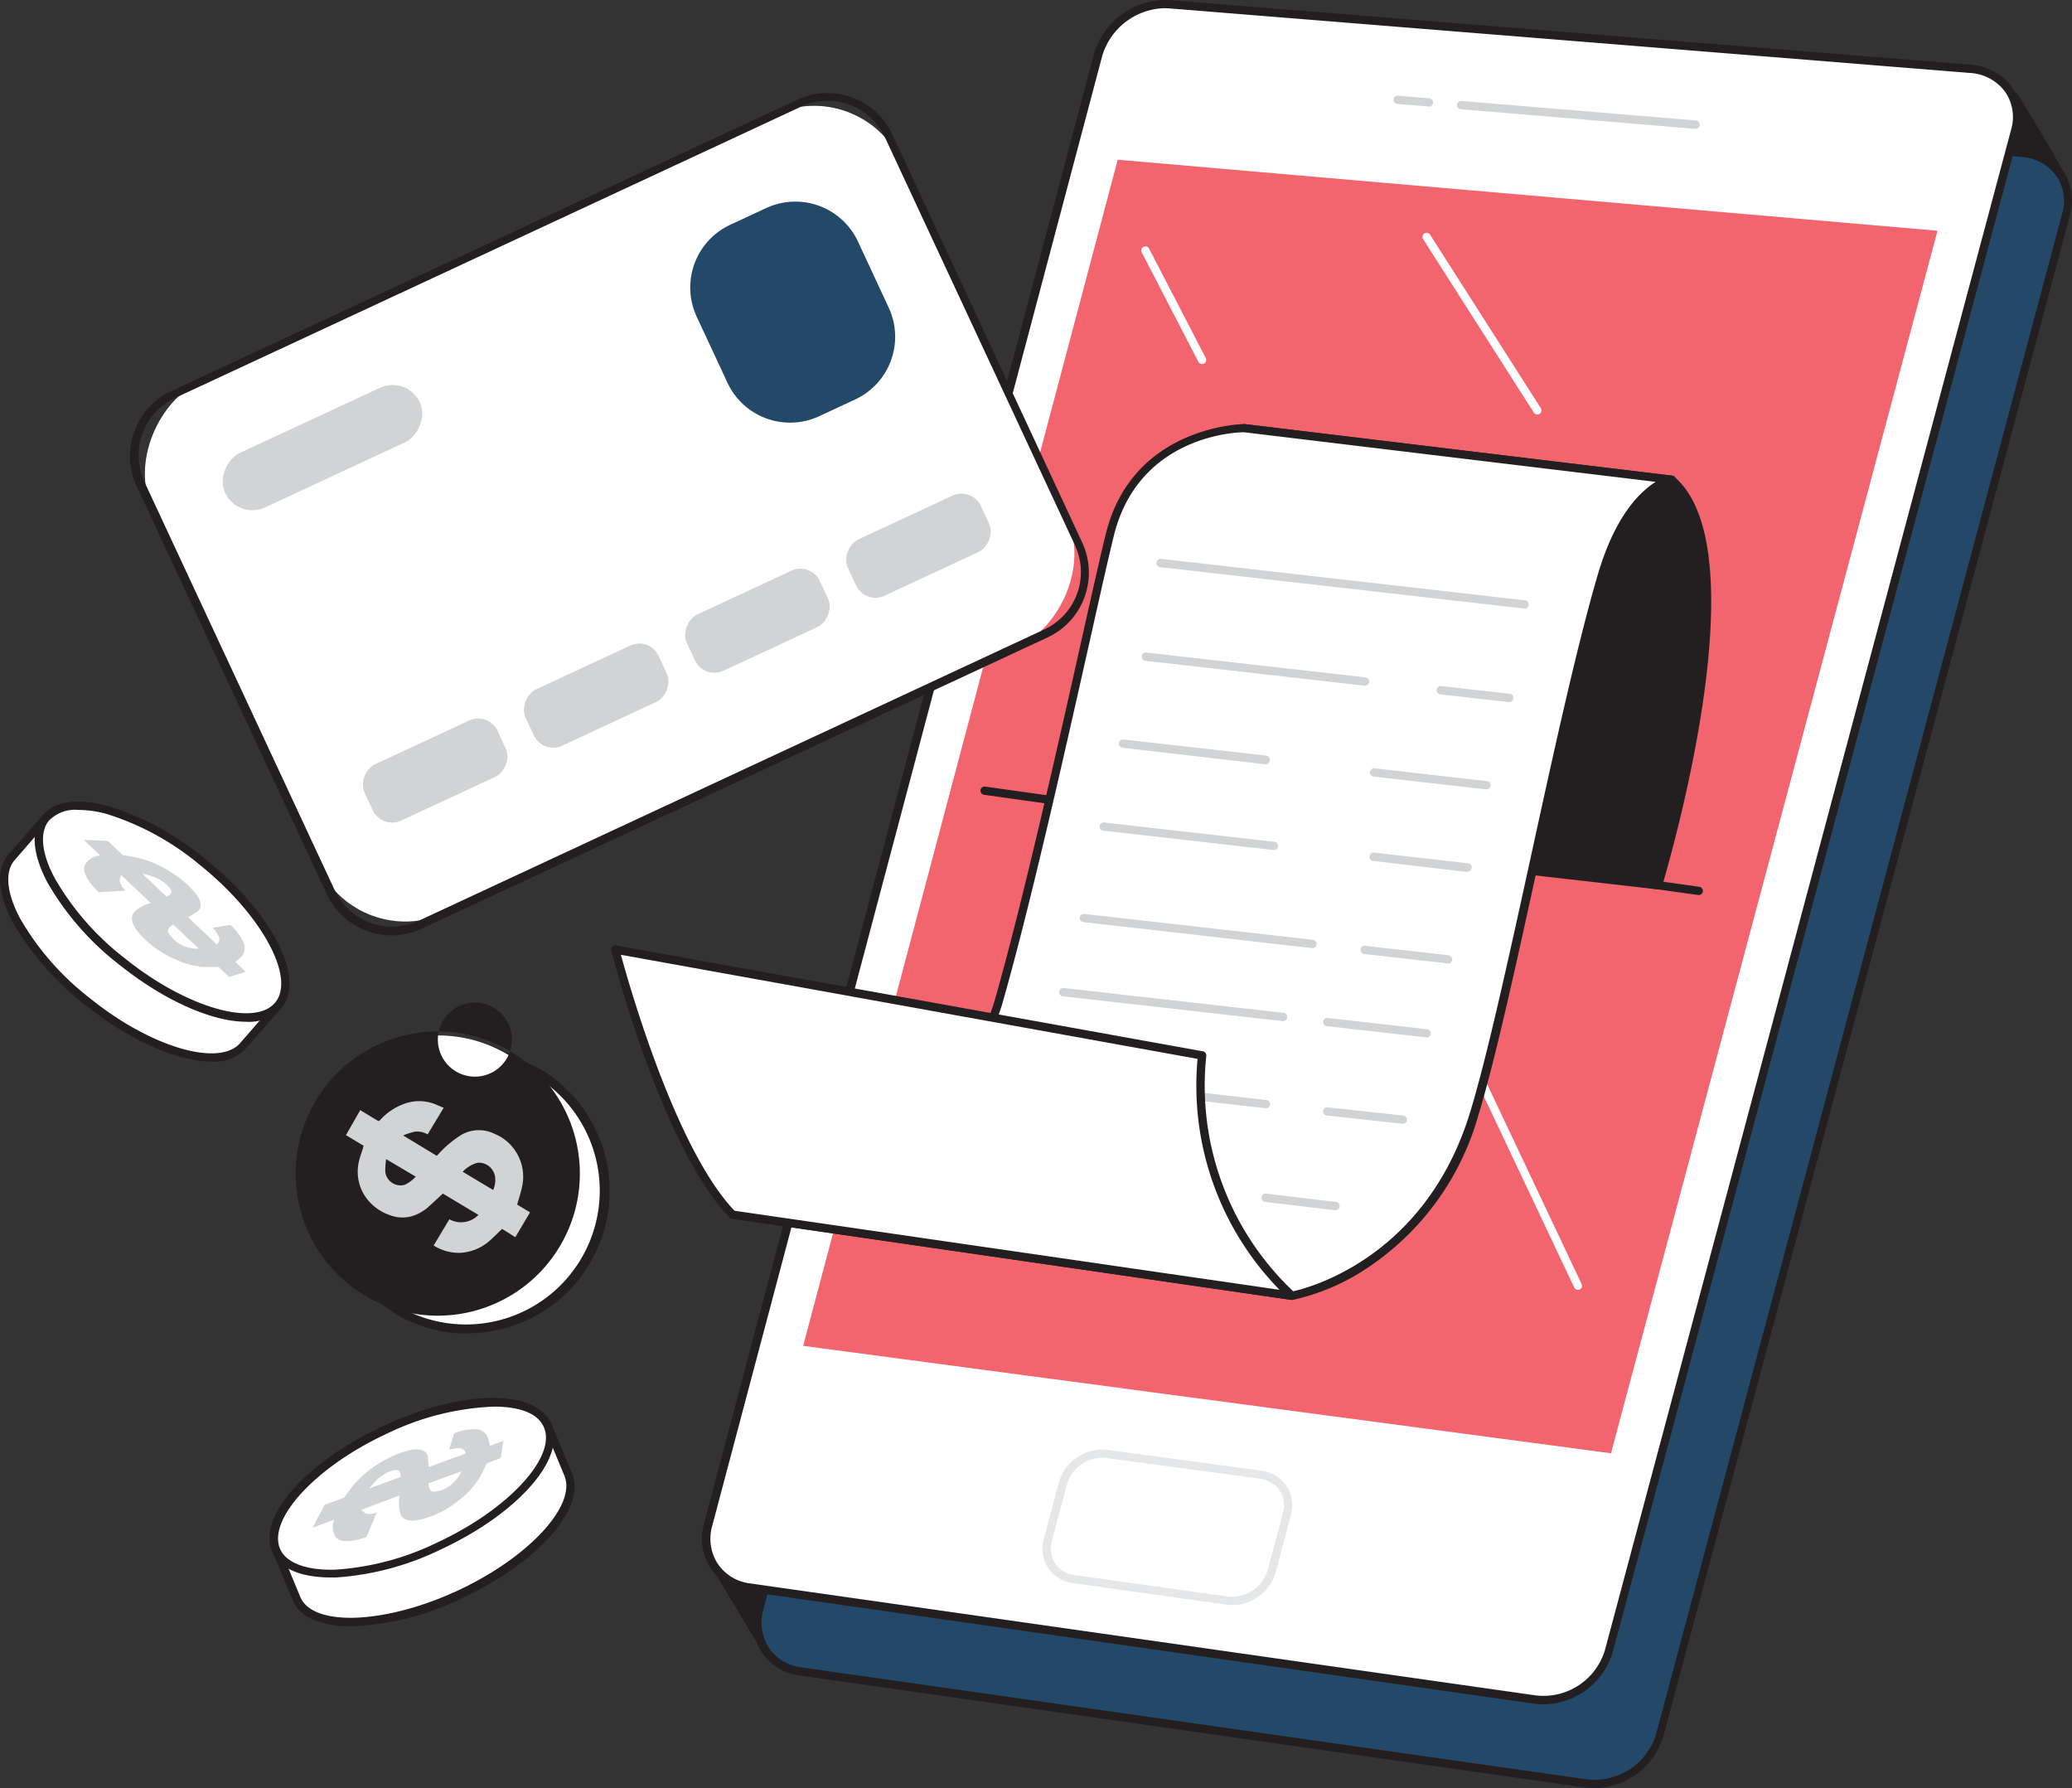
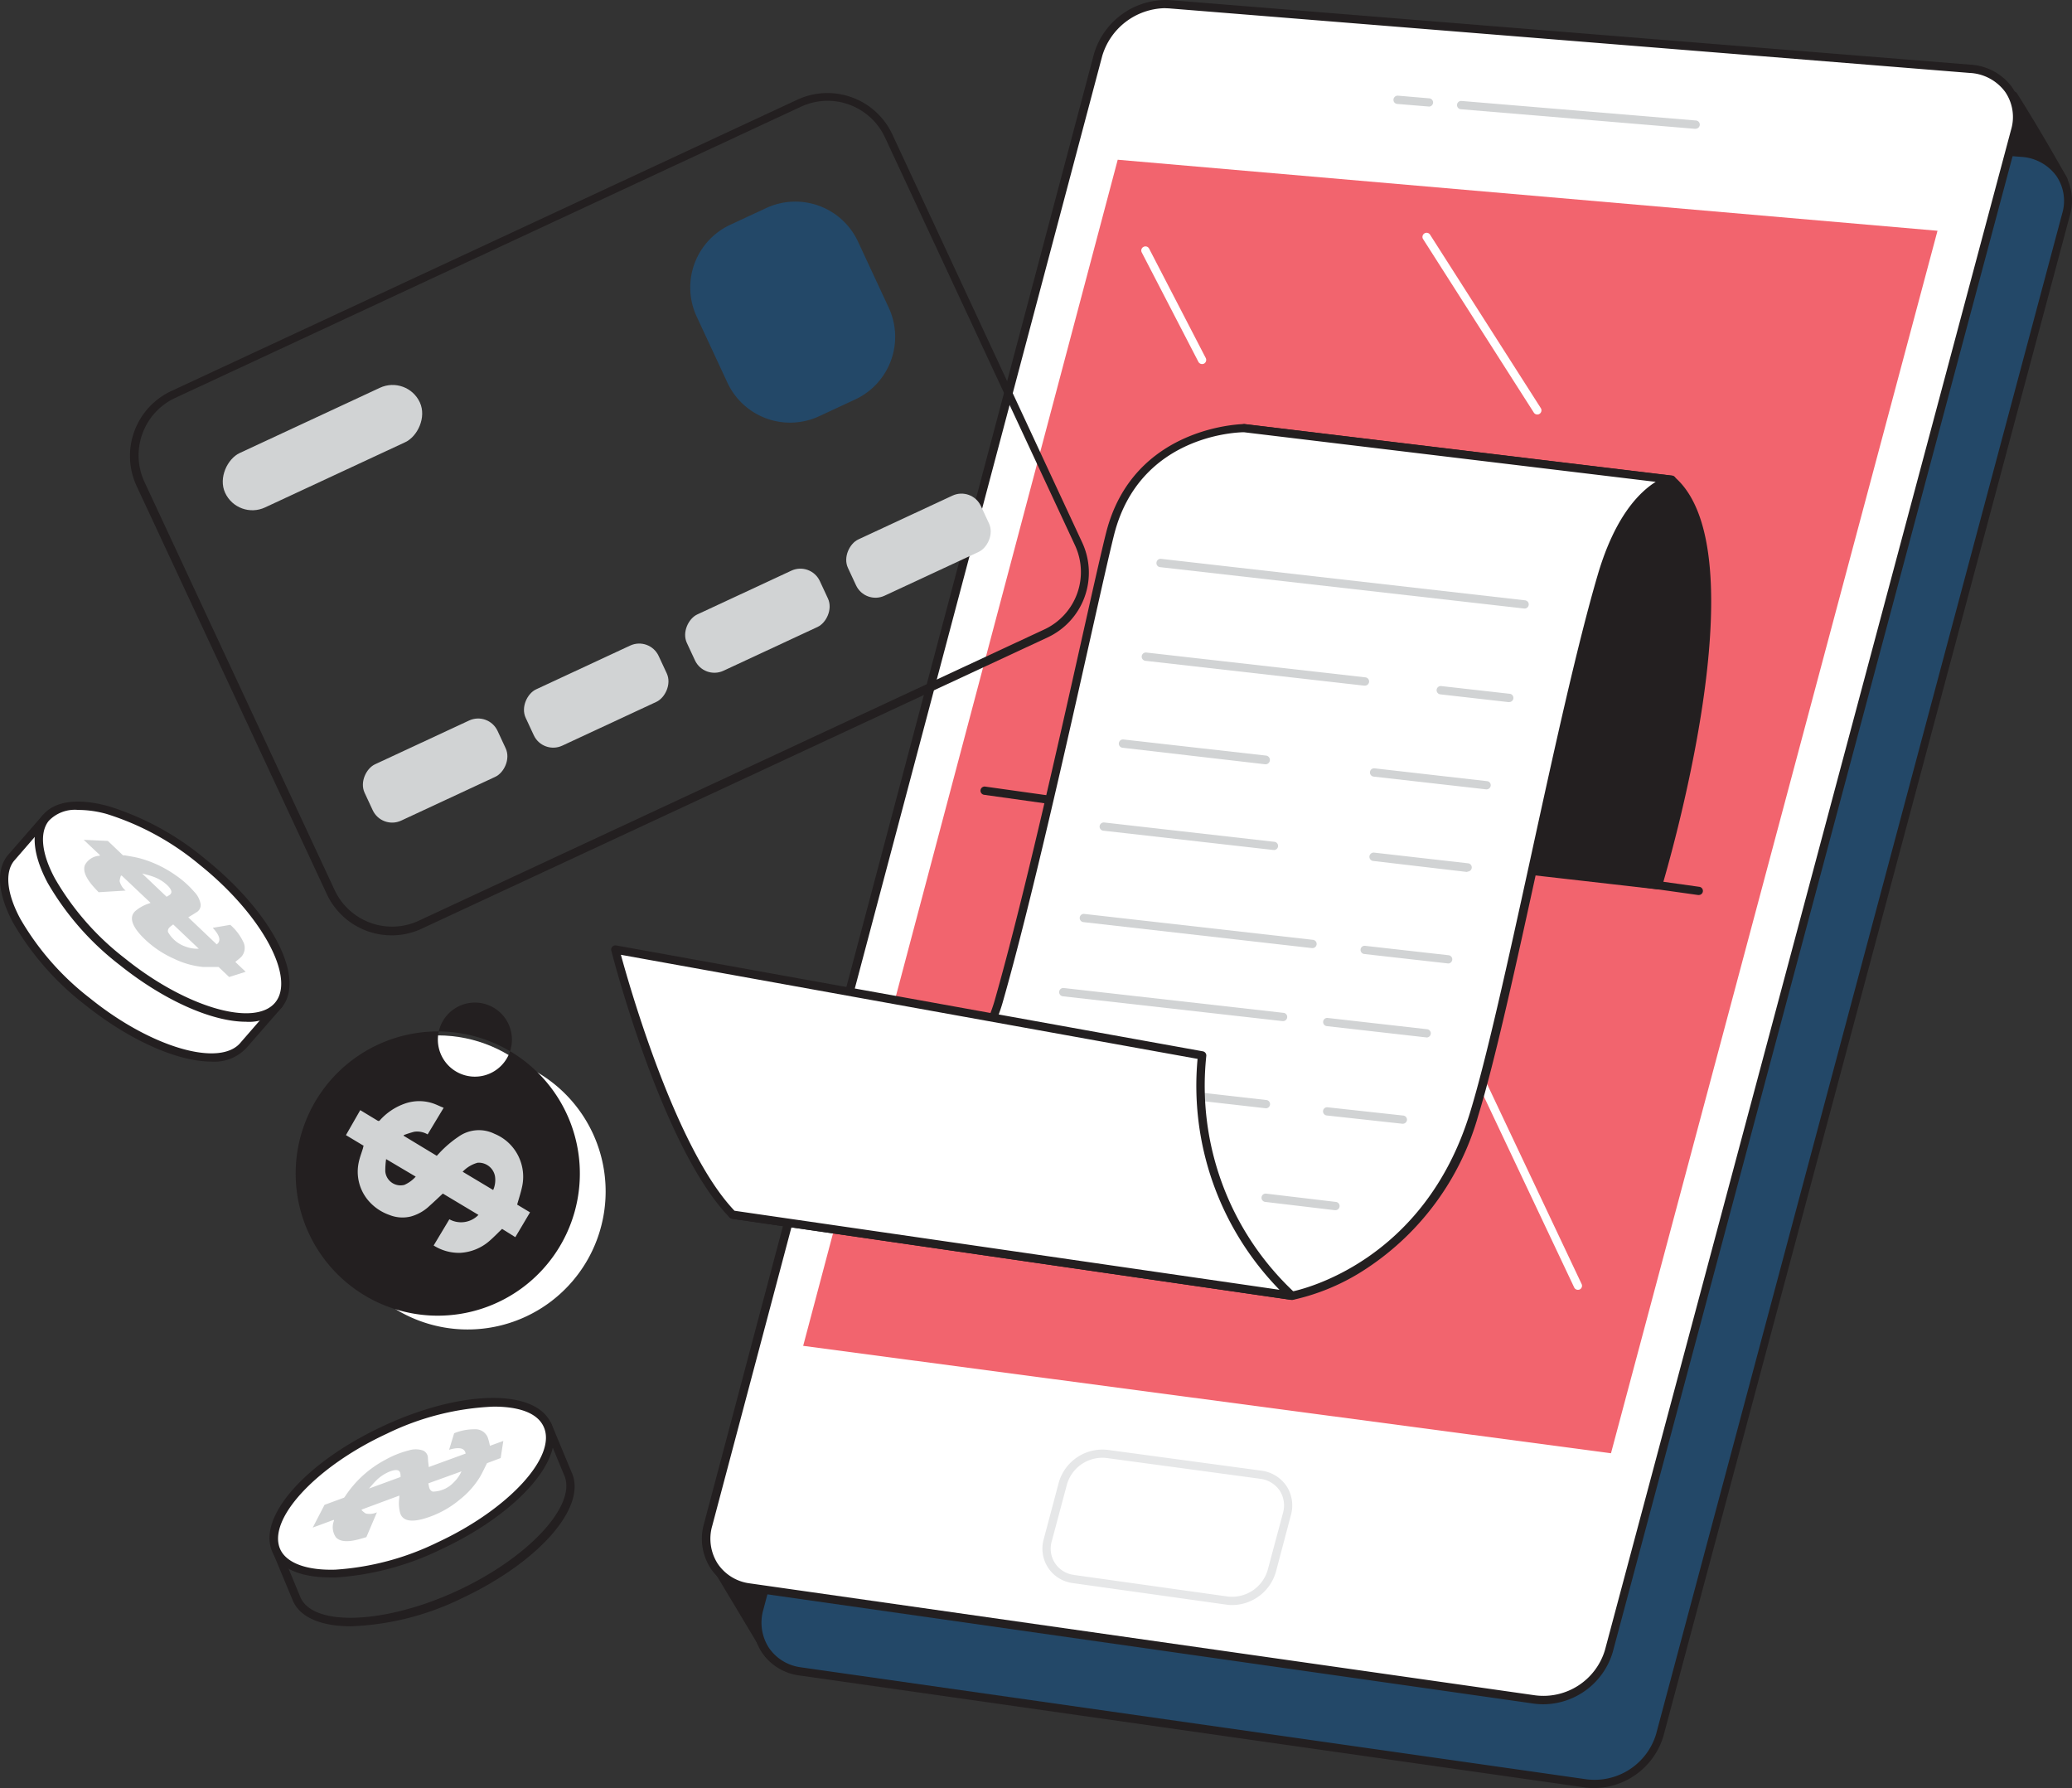
<svg xmlns="http://www.w3.org/2000/svg" width="176.874" height="152.615" viewBox="0 0 176.874 152.615">
  <rect x="0" y="0" width="176.874" height="152.615" fill="#333333" stroke="none" />
  <g id="Impôts" transform="translate(-273.563 -1272.902)">
    <g id="_294_online_payment_flatline" data-name="#294_online_payment_flatline" transform="translate(198.902 1231.033)">
      <path id="Tracé_644" data-name="Tracé 644" d="M319.051,60.611s-1.637-3.02-4.234-7.191c0,0-8.341,6.231-8.277,5.885S319.051,60.611,319.051,60.611Z" transform="translate(-68.25 -3.4)" fill="#231f20" />
      <path id="Tracé_645" data-name="Tracé 645" d="M318.893,60.817h-.049c-4.389-.586-11.552-1.454-12.335-1.348-.2.085-.268.042-.339,0a.381.381,0,0,1-.162-.381c0-.1.042-.2.275-.254h0c.48-.191,5.25-3.684,8.136-5.843a.346.346,0,0,1,.275-.064.339.339,0,0,1,.233.155c2.6,4.135,4.234,7.184,4.276,7.212a.353.353,0,0,1-.311.522Zm-11.291-2c1.538.085,4.58.416,10.62,1.214-.586-1.051-1.905-3.359-3.712-6.238-3.768,2.823-5.779,4.283-6.887,5.024Z" transform="translate(-68.092 -3.253)" fill="#231f20" />
      <path id="Tracé_646" data-name="Tracé 646" d="M165.913,236.892l-4.163-6.944,5.765-5.208Z" transform="translate(-25.633 -53.825)" fill="#231f20" />
      <path id="Tracé_647" data-name="Tracé 647" d="M165.766,237.1a.367.367,0,0,1-.3-.169l-4.163-6.944a.353.353,0,0,1,.071-.445l5.758-5.208a.353.353,0,0,1,.4-.049.36.36,0,0,1,.183.36l-1.595,12.13a.353.353,0,0,1-.282.3Zm-3.712-7.226,3.528,5.822,1.341-10.2Z" transform="translate(-25.486 -53.678)" fill="#231f20" />
      <path id="Tracé_648" data-name="Tracé 648" d="M169.948,187.632l67.038,9.548a5.829,5.829,0,0,0,6.351-4.114L278.028,63.294a4.114,4.114,0,0,0-3.853-5.285L205.817,52.5a6.033,6.033,0,0,0-6.083,4.319L166.448,182.3a4.178,4.178,0,0,0,3.5,5.335Z" transform="translate(-26.965 -3.126)" fill="#234868" />
      <path id="Tracé_649" data-name="Tracé 649" d="M237.572,197.463a6.354,6.354,0,0,1-.812-.056l-67.038-9.555h0a4.551,4.551,0,0,1-3.225-1.983,4.657,4.657,0,0,1-.572-3.811L199.212,56.6a6.429,6.429,0,0,1,6.457-4.6l68.358,5.511a4.728,4.728,0,0,1,3.528,1.919,4.488,4.488,0,0,1,.607,3.811L243.471,193.01A6.217,6.217,0,0,1,237.572,197.463Zm-67.744-10.31,67.038,9.555a5.483,5.483,0,0,0,5.977-3.86L277.505,63.083a3.768,3.768,0,0,0-.5-3.225,4,4,0,0,0-3.034-1.623L205.612,52.7A5.645,5.645,0,0,0,199.9,56.76L166.631,182.242a3.945,3.945,0,0,0,.473,3.239,3.881,3.881,0,0,0,2.738,1.672Z" transform="translate(-26.81 -2.979)" fill="#231f20" />
      <path id="Tracé_650" data-name="Tracé 650" d="M163.763,177.512,230.8,187.06a5.843,5.843,0,0,0,6.351-4.114L271.835,53.174a4.114,4.114,0,0,0-3.853-5.285l-68.372-5.511a6.048,6.048,0,0,0-6.09,4.319l-33.265,125.46a4.178,4.178,0,0,0,3.507,5.356Z" transform="translate(-25.141 -0.147)" fill="#fff" />
      <path id="Tracé_651" data-name="Tracé 651" d="M231.392,187.329a6.274,6.274,0,0,1-.811-.056l-67.038-9.555a4.551,4.551,0,0,1-3.225-1.983,4.65,4.65,0,0,1-.572-3.811l33.293-125.46a6.415,6.415,0,0,1,6.457-4.587l68.344,5.511a4.735,4.735,0,0,1,3.564,1.919,4.516,4.516,0,0,1,.607,3.811L237.319,182.89a6.217,6.217,0,0,1-5.928,4.439ZM199.051,42.568a5.7,5.7,0,0,0-5.307,4.072L160.451,172.1a3.945,3.945,0,0,0,.473,3.239,3.881,3.881,0,0,0,2.738,1.672h0l67.038,9.555a5.483,5.483,0,0,0,5.956-3.86L271.325,52.942a3.789,3.789,0,0,0-.5-3.225,4,4,0,0,0-3.041-1.623l-68.351-5.511Z" transform="translate(-24.991 0)" fill="#231f20" />
      <path id="Tracé_652" data-name="Tracé 652" d="M268.651,67.252,198.671,61.19,171.82,162.425l68.958,9.167Z" transform="translate(-28.597 -5.687)" fill="#f2646e" />
      <path id="Tracé_653" data-name="Tracé 653" d="M259.506,185.127a.346.346,0,0,1-.318-.2l-14.113-29.843a.352.352,0,1,1,.635-.3l14.113,29.85a.346.346,0,0,1-.169.466A.381.381,0,0,1,259.506,185.127Z" transform="translate(-50.149 -33.173)" fill="#fff" />
      <path id="Tracé_654" data-name="Tracé 654" d="M203.581,228.348l13.083,1.842a3.528,3.528,0,0,0,3.818-2.512l1.3-4.876a2.625,2.625,0,0,0-2.258-3.352l-13.1-1.778a3.528,3.528,0,0,0-3.768,2.512l-1.291,4.834a2.6,2.6,0,0,0,2.216,3.331Z" transform="translate(-37.262 -51.738)" fill="#fff" />
      <path id="Tracé_655" data-name="Tracé 655" d="M216.955,230.465a2.824,2.824,0,0,1-.487-.035l-13.083-1.835h0a2.964,2.964,0,0,1-2.505-3.775l1.284-4.834a3.881,3.881,0,0,1,4.163-2.766l13.1,1.771a3.063,3.063,0,0,1,2.173,1.32,3.027,3.027,0,0,1,.374,2.477l-1.284,4.855A3.909,3.909,0,0,1,216.955,230.465ZM203.484,227.9l13.083,1.835a3.168,3.168,0,0,0,3.422-2.251L221.3,222.6a2.35,2.35,0,0,0-.282-1.905,2.385,2.385,0,0,0-1.679-1.009l-13.1-1.771a3.147,3.147,0,0,0-3.38,2.244L201.565,225a2.251,2.251,0,0,0,1.919,2.893Z" transform="translate(-37.116 -51.604)" fill="#e6e7e8" />
      <path id="Tracé_656" data-name="Tracé 656" d="M271.227,56.457h0l-19.991-1.672a.354.354,0,0,1,.064-.706l19.984,1.665a.353.353,0,1,1,0,.706Z" transform="translate(-51.877 -3.593)" fill="#d1d3d4" />
      <path id="Tracé_657" data-name="Tracé 657" d="M246.2,54.364h0l-2.653-.219a.346.346,0,0,1-.318-.381.36.36,0,0,1,.381-.325l2.646.226a.353.353,0,0,1,0,.706Z" transform="translate(-49.615 -3.405)" fill="#d1d3d4" />
      <path id="Tracé_658" data-name="Tracé 658" d="M254.925,132.669s8.6-28.34,1.143-34.62L219.6,93.66s-6.252,6.513-7.155,11.516-8.468,15.659-5.645,22.017Z" transform="translate(-38.708 -15.244)" fill="#231f20" />
      <path id="Tracé_659" data-name="Tracé 659" d="M254.78,132.874h-.035l-48.133-5.483a.36.36,0,0,1-.282-.2c-1.955-4.417.9-10.79,3.2-15.913a32.056,32.056,0,0,0,2.4-6.309c.91-5.053,6.986-11.432,7.247-11.7a.353.353,0,0,1,.3-.106l36.469,4.4a.381.381,0,0,1,.183.078c7.544,6.351-.706,33.83-1.03,34.994A.353.353,0,0,1,254.78,132.874Zm-47.858-6.16,47.6,5.427c.861-2.95,7.911-28.043,1.249-33.872l-36.187-4.361c-.861.931-6.139,6.746-6.944,11.213a33.017,33.017,0,0,1-2.449,6.471C208.022,116.481,205.249,122.585,206.921,126.713Z" transform="translate(-38.563 -15.095)" fill="#231f20" />
      <line id="Ligne_1" data-name="Ligne 1" x2="60.948" y2="8.553" transform="translate(158.712 109.353)" fill="#fff" />
      <path id="Tracé_660" data-name="Tracé 660" d="M254.573,146.26h-.049l-60.948-8.553a.353.353,0,0,1,.1-.7l60.948,8.553a.351.351,0,0,1-.049.7Z" transform="translate(-34.912 -28.002)" fill="#231f20" />
      <path id="Tracé_661" data-name="Tracé 661" d="M243.452,98.058s-3.7.508-5.963,8.2c-3.465,11.771-8.03,36.61-10.917,45.953-4.234,13.591-15.525,15.525-15.525,15.525l-47.738-6.923s19.427-6.732,22.708-18.178c3.451-12.06,8.228-34.846,9.519-39.934C197.817,93.69,207,93.69,207,93.69Z" transform="translate(-26.092 -15.253)" fill="#fff" />
      <path id="Tracé_662" data-name="Tracé 662" d="M210.87,167.911h-.049l-47.738-6.923a.36.36,0,0,1-.3-.318.353.353,0,0,1,.233-.367c.2-.064,19.3-6.81,22.49-17.945,2.392-8.362,5.462-22.038,7.487-31.092.91-4.058,1.63-7.268,2.025-8.828,2.322-9.174,11.721-9.28,11.813-9.28l36.511,4.4a.353.353,0,0,1,.31.346.36.36,0,0,1-.3.353c-.056,0-3.528.642-5.645,7.946-1.757,5.956-3.782,15.242-5.751,24.226-1.919,8.8-3.74,17.112-5.165,21.735a23.137,23.137,0,0,1-9.5,13.041,18.572,18.572,0,0,1-6.351,2.71Zm-46.341-7.424,46.334,6.718c.826-.169,11.291-2.505,15.214-15.256,1.411-4.594,3.239-12.893,5.158-21.671,1.962-9,4-18.3,5.758-24.275,1.489-5.046,3.592-7.057,4.94-7.911l-35.149-4.234c-.325,0-8.9.12-11.086,8.757-.388,1.545-1.108,4.749-2.018,8.807-2.032,9.061-5.1,22.751-7.5,31.134-1.729,6.019-7.882,10.712-12.744,13.584A65.963,65.963,0,0,1,164.529,160.488Z" transform="translate(-25.936 -15.097)" fill="#231f20" />
      <path id="Tracé_663" data-name="Tracé 663" d="M241.519,177.2h-.042l-6.457-.706a.353.353,0,0,1-.311-.388.346.346,0,0,1,.388-.31l6.464.706a.353.353,0,0,1,.311.388A.36.36,0,0,1,241.519,177.2Z" transform="translate(-47.107 -39.419)" fill="#d1d3d4" />
      <path id="Tracé_664" data-name="Tracé 664" d="M219.56,174.7h-.042l-19.328-2.195a.353.353,0,0,1-.311-.388.346.346,0,0,1,.388-.31L219.6,174a.353.353,0,0,1-.042.706Z" transform="translate(-36.855 -38.245)" fill="#d1d3d4" />
      <path id="Tracé_665" data-name="Tracé 665" d="M233.556,187.65h-.042l-5.935-.706a.355.355,0,1,1,.085-.706l5.935.706a.353.353,0,1,1-.042.706Z" transform="translate(-44.917 -42.492)" fill="#d1d3d4" />
-       <path id="Tracé_666" data-name="Tracé 666" d="M210.532,185.042h-.042l-18.481-2.117a.355.355,0,1,1,.078-.706l18.488,2.117a.353.353,0,0,1,.31.388.36.36,0,0,1-.353.318Z" transform="translate(-34.446 -41.309)" fill="#d1d3d4" />
      <path id="Tracé_667" data-name="Tracé 667" d="M206.839,186.266a24.282,24.282,0,0,1-7.656-20.507l-50.1-9.04s4.3,16.774,10.013,22.624Z" transform="translate(-21.904 -33.804)" fill="#fff" />
      <path id="Tracé_668" data-name="Tracé 668" d="M206.693,186.47h-.049l-47.738-6.923a.381.381,0,0,1-.2-.106c-5.716-5.85-9.929-22.094-10.105-22.786a.346.346,0,0,1,.085-.325.353.353,0,0,1,.325-.113l50.1,9.04a.36.36,0,0,1,.282.388,24.141,24.141,0,0,0,7.537,20.2.346.346,0,0,1-.226.621Zm-47.569-7.607,46.517,6.746a24.924,24.924,0,0,1-6.993-19.709l-49.227-8.884c.79,2.886,4.728,16.647,9.7,21.847Z" transform="translate(-21.758 -33.655)" fill="#231f20" />
      <path id="Tracé_669" data-name="Tracé 669" d="M245.954,113.7h-.035l-31.049-3.528a.346.346,0,0,1-.31-.4.353.353,0,0,1,.388-.31L246,113a.353.353,0,0,1-.035.706Z" transform="translate(-41.176 -19.896)" fill="#d1d3d4" />
      <path id="Tracé_670" data-name="Tracé 670" d="M254.631,126.218h-.042l-5.829-.663a.355.355,0,0,1,.085-.706l5.822.656a.353.353,0,1,1-.035.706Z" transform="translate(-51.151 -24.423)" fill="#d1d3d4" />
      <path id="Tracé_671" data-name="Tracé 671" d="M231.774,123.622h0L213.088,121.5a.355.355,0,0,1,.078-.706l18.686,2.117a.353.353,0,1,1-.042.706Z" transform="translate(-40.651 -23.231)" fill="#d1d3d4" />
      <path id="Tracé_672" data-name="Tracé 672" d="M250.336,136.592h-.042l-9.6-1.087a.355.355,0,1,1,.085-.706l9.6,1.094a.346.346,0,0,1,.31.388.353.353,0,0,1-.346.31Z" transform="translate(-48.776 -27.352)" fill="#d1d3d4" />
      <path id="Tracé_673" data-name="Tracé 673" d="M222.54,133.426H222.5l-12.18-1.411a.355.355,0,0,1,.078-.706l12.187,1.376a.373.373,0,0,1-.042.741Z" transform="translate(-39.835 -26.325)" fill="#d1d3d4" />
      <path id="Tracé_674" data-name="Tracé 674" d="M248.681,146.644h-.042l-8.009-.939a.36.36,0,0,1-.311-.4.367.367,0,0,1,.4-.311l8,.91a.353.353,0,1,1-.035.706Z" transform="translate(-48.758 -30.354)" fill="#d1d3d4" />
      <path id="Tracé_675" data-name="Tracé 675" d="M222.519,143.692h-.042l-14.487-1.644a.353.353,0,0,1-.31-.388.36.36,0,0,1,.4-.31l14.48,1.644a.353.353,0,0,1,0,.706Z" transform="translate(-39.151 -29.28)" fill="#d1d3d4" />
      <path id="Tracé_676" data-name="Tracé 676" d="M246.666,157.762h0l-7.106-.8a.353.353,0,0,1-.311-.388.346.346,0,0,1,.388-.31l7.106.8a.353.353,0,0,1-.042.706Z" transform="translate(-48.443 -33.668)" fill="#d1d3d4" />
      <path id="Tracé_677" data-name="Tracé 677" d="M225.13,155.323h-.042l-19.5-2.216a.353.353,0,0,1-.311-.388.346.346,0,0,1,.388-.311l19.5,2.209a.353.353,0,0,1-.035.706Z" transform="translate(-38.445 -32.535)" fill="#d1d3d4" />
      <path id="Tracé_678" data-name="Tracé 678" d="M243.54,166.647H243.5l-8.468-.96a.353.353,0,0,1-.311-.388.346.346,0,0,1,.388-.31l8.468.96a.353.353,0,1,1-.042.706Z" transform="translate(-47.11 -36.237)" fill="#d1d3d4" />
      <path id="Tracé_679" data-name="Tracé 679" d="M221.841,164.192h0L203.1,162.075a.355.355,0,0,1,.078-.706l18.742,2.117a.353.353,0,1,1-.042.706Z" transform="translate(-37.71 -35.172)" fill="#d1d3d4" />
-       <rect id="Rectangle_106" data-name="Rectangle 106" width="49.919" height="70.447" rx="8.16" transform="translate(105.296 123.2) rotate(-114.95)" fill="#fff" />
      <path id="Tracé_680" data-name="Tracé 680" d="M112.729,125.014a6.111,6.111,0,0,1-5.547-3.528L90.952,86.668a6.111,6.111,0,0,1,2.964-8.115l53.433-24.861a6.111,6.111,0,0,1,8.115,2.964l16.2,34.818a6.1,6.1,0,0,1-2.957,8.115l-53.433,24.861a6.069,6.069,0,0,1-2.54.565Zm37.217-71.23a5.419,5.419,0,0,0-2.272.5L94.241,79.145a5.405,5.405,0,0,0-2.618,7.177h0l16.23,34.825a5.412,5.412,0,0,0,7.184,2.618l53.4-24.861a5.405,5.405,0,0,0,2.618-7.177L154.829,56.9A5.412,5.412,0,0,0,149.946,53.784Z" transform="translate(-4.627 -3.312)" fill="#231f20" />
      <path id="Tracé_752" data-name="Tracé 752" d="M5.9,0h6.216a5.9,5.9,0,0,1,5.9,5.9V9.286a5.9,5.9,0,0,1-5.9,5.9H5.9A5.9,5.9,0,0,1,0,9.286V5.9A5.9,5.9,0,0,1,5.9,0Z" transform="translate(139.245 79.88) rotate(-114.95)" fill="#234868" />
      <rect id="Rectangle_108" data-name="Rectangle 108" width="5.123" height="18.326" rx="2.562" transform="translate(94.962 86.26) rotate(-114.95)" fill="#d1d3d4" />
      <rect id="Rectangle_109" data-name="Rectangle 109" width="5.3" height="12.519" rx="1.83" transform="translate(148.508 93.486) rotate(-114.95)" fill="#d1d3d4" />
      <rect id="Rectangle_110" data-name="Rectangle 110" width="5.3" height="12.519" rx="1.83" transform="translate(134.758 99.89) rotate(-114.95)" fill="#d1d3d4" />
      <rect id="Rectangle_111" data-name="Rectangle 111" width="5.3" height="12.519" rx="1.83" transform="translate(120.999 106.283) rotate(-114.95)" fill="#d1d3d4" />
      <rect id="Rectangle_112" data-name="Rectangle 112" width="5.3" height="12.519" rx="1.83" transform="translate(107.249 112.68) rotate(-114.95)" fill="#d1d3d4" />
      <path id="Tracé_681" data-name="Tracé 681" d="M256.54,85.531a.346.346,0,0,1-.3-.162L246.781,70.55a.353.353,0,0,1,.593-.381l9.463,14.819a.353.353,0,0,1-.106.487A.317.317,0,0,1,256.54,85.531Z" transform="translate(-50.647 -8.286)" fill="#fff" />
      <path id="Tracé_682" data-name="Tracé 682" d="M217.914,81.712a.36.36,0,0,1-.318-.191l-4.834-9.336a.346.346,0,0,1,.148-.473.353.353,0,0,1,.48.148l4.834,9.336a.36.36,0,0,1-.148.48A.48.48,0,0,1,217.914,81.712Z" transform="translate(-40.636 -8.771)" fill="#fff" />
      <path id="Tracé_683" data-name="Tracé 683" d="M98.6,156.781l-2.957,3.394c-1.884,2.357-7.875.706-13.365-3.7s-8.426-9.872-6.52-12.236l2.964-3.394Z" transform="translate(-0.152 -29.13)" fill="#fff" />
      <path id="Tracé_684" data-name="Tracé 684" d="M92.7,161.46c-2.823,0-6.894-1.743-10.8-4.862a24.07,24.07,0,0,1-6.125-6.993c-1.305-2.449-1.468-4.481-.466-5.737l2.971-3.408a.353.353,0,0,1,.487-.042l19.9,15.913a.332.332,0,0,1,.134.24.374.374,0,0,1-.085.268l-2.964,3.394A3.733,3.733,0,0,1,92.7,161.46ZM78.584,141.18l-2.731,3.154c-.8,1-.6,2.823.543,4.94a23.287,23.287,0,0,0,5.949,6.781c5.243,4.234,11.135,5.921,12.871,3.761l2.724-3.133Z" transform="translate(0 -28.983)" fill="#231f20" />
      <ellipse id="Ellipse_119" data-name="Ellipse 119" cx="5.462" cy="12.751" rx="5.462" ry="12.751" transform="matrix(0.625, -0.781, 0.781, 0.625, 75.126, 115.966)" fill="#fff" />
      <path id="Tracé_685" data-name="Tracé 685" d="M96.888,157.612c-2.823,0-6.9-1.743-10.79-4.855a23.993,23.993,0,0,1-6.132-6.993c-1.305-2.449-1.468-4.481-.459-5.737h0c1-1.256,3.027-1.545,5.695-.8a23.993,23.993,0,0,1,8.165,4.453c5.737,4.594,8.63,10.183,6.591,12.7A3.754,3.754,0,0,1,96.888,157.612ZM82.57,139.533a3.084,3.084,0,0,0-2.512.931h0c-.812,1.009-.614,2.823.536,4.94a23.287,23.287,0,0,0,5.942,6.781c5.243,4.234,11.142,5.921,12.871,3.761S98.172,148.4,92.922,144.2a23.174,23.174,0,0,0-7.911-4.319A9.069,9.069,0,0,0,82.57,139.533Zm-2.823.706Z" transform="translate(-1.234 -28.536)" fill="#231f20" />
      <path id="Tracé_686" data-name="Tracé 686" d="M86.851,143.539l1.291,1.228h.148c.416.078.812.134,1.235.24a9.767,9.767,0,0,1,3.1,1.454,8.164,8.164,0,0,1,1.588,1.411,1.99,1.99,0,0,1,.557,1.073.706.706,0,0,1-.4.706c-.2.141-.43.268-.656.409l2.427,2.308c.416-.3.233-.8-.339-1.411L97.3,150.7a4.488,4.488,0,0,1,1.087,1.411,1.15,1.15,0,0,1-.12,1.291c-.148.162-.353.3-.536.466l.882.84-1.411.445-.9-.854H95a7.3,7.3,0,0,1-2.505-.706,8.652,8.652,0,0,1-2.823-2c-.812-.889-.988-1.588-.487-2.061a3.324,3.324,0,0,1,1.143-.642l.169-.064L88.036,146.5h-.071a2.04,2.04,0,0,0-.113.466,1.531,1.531,0,0,0,.515.811l-2.308.141c-.183-.2-.367-.388-.529-.579-.593-.706-.819-1.291-.635-1.75a1.51,1.51,0,0,1,1.214-.783c.078,0,.078-.042,0-.12-.445-.409-.882-.826-1.32-1.242Zm5.575,7.127c-.219.176-.5.311-.445.642a2.729,2.729,0,0,0,1.538,1.263,2.936,2.936,0,0,0,1.094.169Zm-.565-2.364c.191-.106.381-.191.409-.381.049-.353-.706-1.023-1.482-1.305-.332-.127-.649-.2-1.016-.3Z" transform="translate(-2.981 -29.896)" fill="#d1d3d4" />
-       <path id="Tracé_687" data-name="Tracé 687" d="M131.238,214.17l1.729,4.156c1.27,2.738-2.872,7.36-9.251,10.338s-12.589,3.161-13.866.43l-1.729-4.163Z" transform="translate(-9.848 -50.714)" fill="#fff" />
      <path id="Tracé_688" data-name="Tracé 688" d="M114.335,231.255c-2.463,0-4.283-.706-4.94-2.117l-1.736-4.171a.36.36,0,0,1,.176-.459l23.118-10.761a.339.339,0,0,1,.275,0,.36.36,0,0,1,.2.2l1.729,4.156c1.369,2.943-2.766,7.685-9.428,10.79A23.386,23.386,0,0,1,114.335,231.255Zm-5.9-6.28,1.595,3.846c1.164,2.5,7.3,2.223,13.408-.614s10.246-7.353,9.075-9.879l-1.588-3.832Z" transform="translate(-9.705 -50.581)" fill="#231f20" />
      <ellipse id="Ellipse_120" data-name="Ellipse 120" cx="12.751" cy="5.462" rx="12.751" ry="5.462" transform="translate(95.961 169.273) rotate(-24.97)" fill="#fff" />
      <path id="Tracé_689" data-name="Tracé 689" d="M112.475,226.271c-2.54,0-4.283-.748-4.94-2.117-1.411-2.95,2.759-7.7,9.421-10.8s12.956-3.218,14.332-.261-2.759,7.7-9.421,10.8a24.084,24.084,0,0,1-8.99,2.385ZM126.4,211.692a22.9,22.9,0,0,0-9.131,2.315c-6.09,2.823-10.246,7.353-9.082,9.879.55,1.171,2.272,1.792,4.686,1.722a23.217,23.217,0,0,0,8.715-2.322c6.09-2.823,10.246-7.353,9.075-9.879C130.124,212.221,128.543,211.692,126.4,211.692Z" transform="translate(-9.595 -49.767)" fill="#231f20" />
      <path id="Tracé_690" data-name="Tracé 690" d="M113.5,221.189l1.672-.614.092-.12a9.307,9.307,0,0,1,3.444-3.119,8.179,8.179,0,0,1,1.976-.79,1.955,1.955,0,0,1,1.207,0,.706.706,0,0,1,.438.649c0,.247.049.508.071.769l3.147-1.15c-.085-.508-.607-.565-1.411-.325l.43-1.411a4.551,4.551,0,0,1,1.771-.339,1.129,1.129,0,0,1,1.1.706,5.646,5.646,0,0,1,.183.706l1.143-.416-.226,1.461-1.164.437c-.2.388-.367.762-.593,1.157a7.283,7.283,0,0,1-1.722,1.941,8.39,8.39,0,0,1-3.041,1.63c-1.157.339-1.856.183-2.061-.473a3.316,3.316,0,0,1-.071-1.305V220.4l-3.175,1.178-.056.049a1.714,1.714,0,0,0,.367.3,1.489,1.489,0,0,0,.953-.1l-.9,2.117c-.261.078-.508.155-.748.212-.9.226-1.524.169-1.856-.2a1.5,1.5,0,0,1-.162-1.411c0-.071,0-.085-.113-.042l-1.7.628Zm8.863-1.835c.064.275.056.586.374.706a2.5,2.5,0,0,0,1.821-.819,2.935,2.935,0,0,0,.635-.91Zm-2.371-.543c0-.212,0-.43-.162-.536-.289-.2-1.221.176-1.828.748-.254.24-.459.494-.706.776Z" transform="translate(-11.137 -50.881)" fill="#d1d3d4" />
      <path id="Tracé_691" data-name="Tracé 691" d="M116.495,174.848c-2.512,4.185.3,13.457.3,13.457l3.719,2.71a11.78,11.78,0,1,0,12.145-20.189l-4.121-2.025S119.007,170.67,116.495,174.848Z" transform="translate(-12.006 -37.36)" fill="#fff" />
-       <path id="Tracé_692" data-name="Tracé 692" d="M126.417,192.9a12.1,12.1,0,0,1-6.224-1.736l-3.754-2.724a.36.36,0,0,1-.127-.183c-.12-.388-2.823-9.477-.268-13.746h0c2.569-4.234,11.869-6.132,12.264-6.21a.4.4,0,0,1,.219,0l4.135,2.025a12.137,12.137,0,0,1-6.245,22.546Zm-9.463-4.94,3.627,2.632A11.424,11.424,0,0,0,132.33,171l-4-1.955c-1.08.226-9.421,2.117-11.679,5.857h0c-2.258,3.768,0,11.982.3,13.041Zm-.607-13.245Z" transform="translate(-11.858 -37.209)" fill="#231f20" />
      <circle id="Ellipse_121" data-name="Ellipse 121" cx="11.778" cy="11.778" r="11.778" transform="translate(100.241 130.24)" fill="#fff" />
      <path id="Tracé_693" data-name="Tracé 693" d="M122.523,190.881a12.13,12.13,0,1,1,6.273-22.532h0a12.13,12.13,0,0,1-6.273,22.532Zm.042-23.555a3.161,3.161,0,1,0,0-.014Z" transform="translate(-10.526 -36.718)" fill="#231f20" />
      <path id="Tracé_694" data-name="Tracé 694" d="M117.731,175.82l1.468.889c.1.056.148.049.219-.035a5.137,5.137,0,0,1,2.117-1.411,3.7,3.7,0,0,1,2.611.056c.226.092.445.2.706.3l-1.369,2.272a1.764,1.764,0,0,0-1.143-.226,8.278,8.278,0,0,0-.9.289v.056l2.823,1.708.2-.212a9.4,9.4,0,0,1,1.644-1.411,3,3,0,0,1,3.084-.254,3.917,3.917,0,0,1,2.117,2.075,3.959,3.959,0,0,1,.24,2.435c-.106.508-.275,1.009-.423,1.531l1.1.663-1.256,2.117-1.129-.706c-.374.353-.706.706-1.066,1.016A4.149,4.149,0,0,1,126.262,188a4.044,4.044,0,0,1-2.265-.628l1.341-2.237a2.068,2.068,0,0,0,2.484-.374l-3.041-1.821c-.374.346-.748.706-1.129,1.044a3.776,3.776,0,0,1-1.588.91,2.992,2.992,0,0,1-1.842-.127,4.178,4.178,0,0,1-1.863-1.305,3.8,3.8,0,0,1-.769-3.133c.085-.445.261-.875.388-1.305a.187.187,0,0,1,.056-.155l-1.524-.917Zm11.347,6.817a2.117,2.117,0,0,0,.155-1.178,1.411,1.411,0,0,0-1.482-1.15,2.759,2.759,0,0,0-1.277.769ZM119.94,180a6.83,6.83,0,0,0-.071,1.044,1.305,1.305,0,0,0,1.623,1.157,2.822,2.822,0,0,0,.974-.706Z" transform="translate(-12.318 -39.2)" fill="#d1d3d4" />
    </g>
  </g>
</svg>